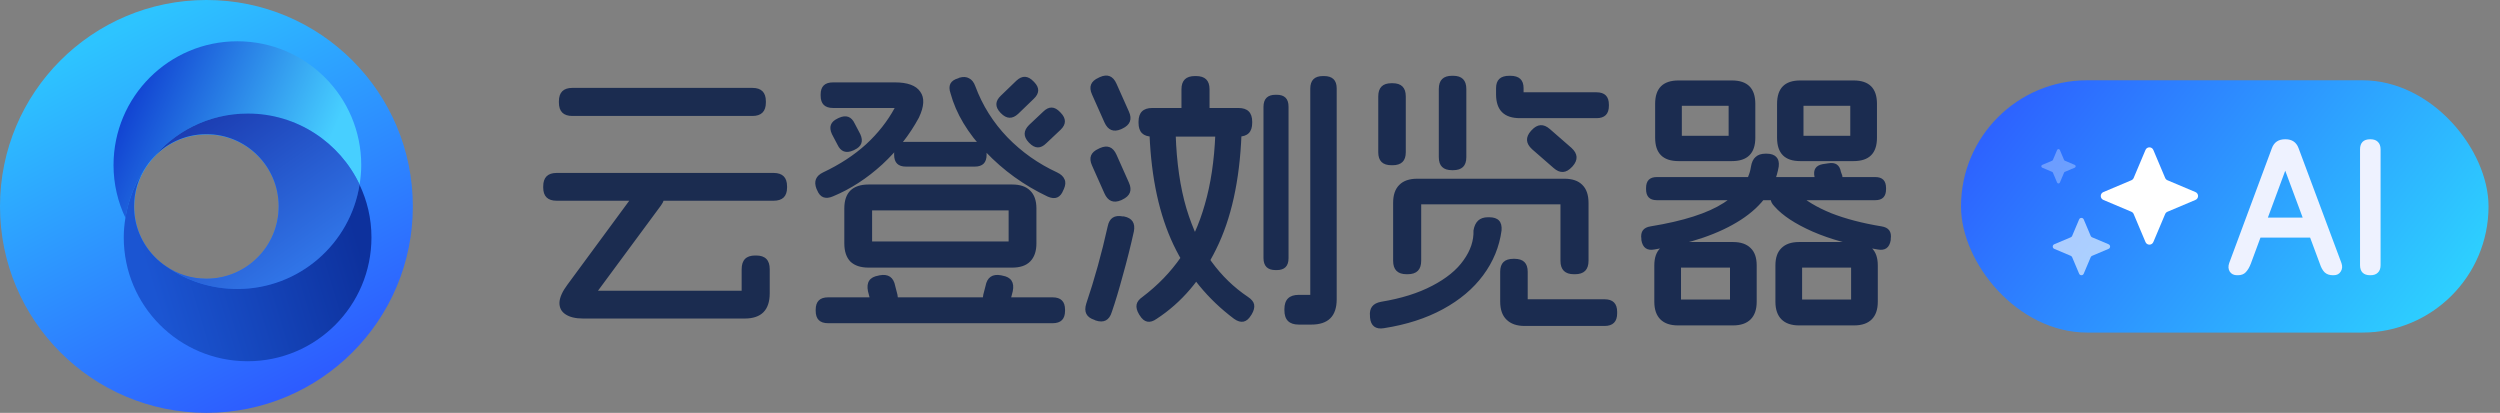
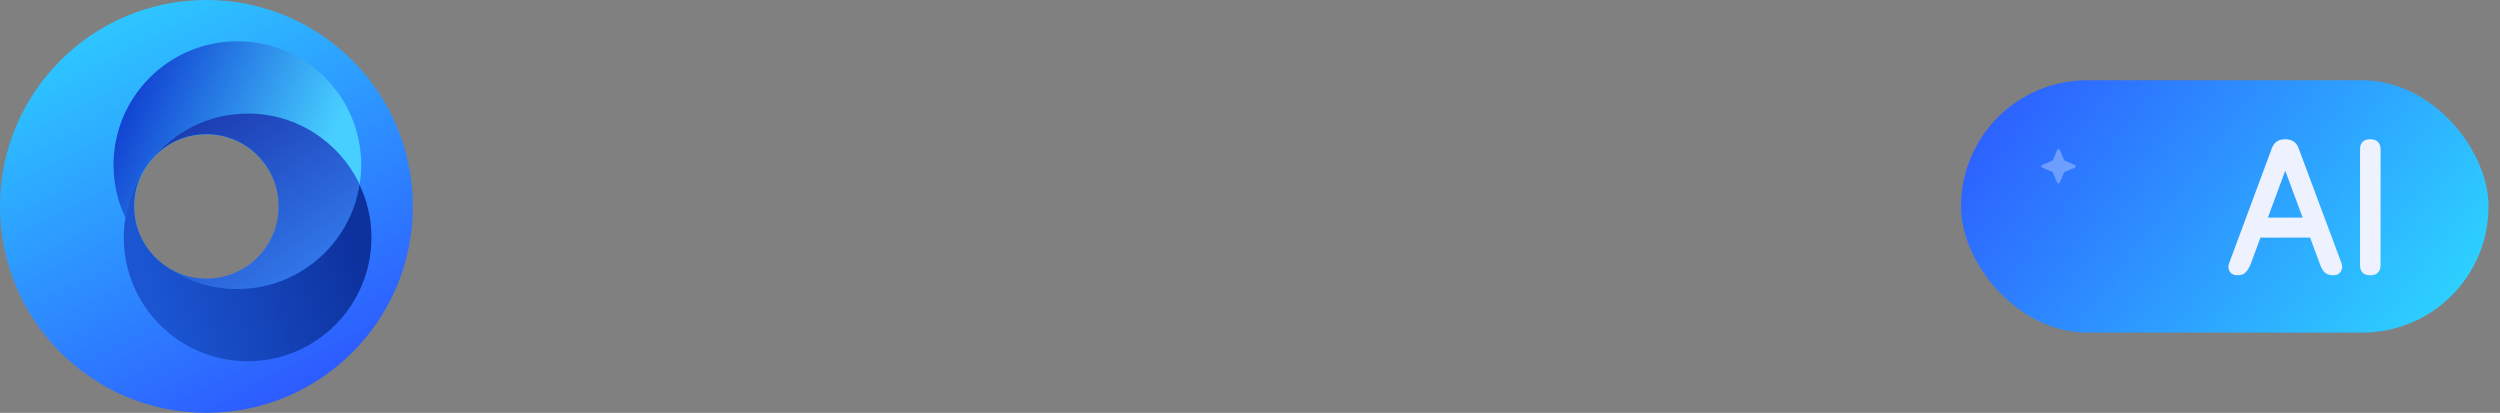
<svg xmlns="http://www.w3.org/2000/svg" width="218" height="36" viewBox="0 0 218 36" fill="none">
  <rect x="0" y="0" width="218" height="36" fill="#808080" stroke="none" />
  <g id="Frame 555">
-     <path id="äºç»æµè§å¨" d="M65.608 7.664C66.392 7.664 66.784 8.056 66.784 8.84V8.936C66.784 9.72 66.392 10.112 65.608 10.112H49.912C49.128 10.112 48.736 9.72 48.736 8.936V8.84C48.736 8.056 49.128 7.664 49.912 7.664H65.608ZM67.456 15.08C68.24 15.08 68.632 15.472 68.632 16.256V16.352C68.632 17.12 68.24 17.504 67.456 17.504H48.544C47.76 17.504 47.368 17.12 47.368 16.352V16.256C47.368 15.472 47.76 15.08 48.544 15.08H67.456ZM57.4 16.256C58.024 16.72 58.104 17.272 57.64 17.912L52.144 25.352H64.672V23.48C64.672 22.68 65.064 22.28 65.848 22.28H65.944C66.728 22.28 67.12 22.68 67.12 23.48V25.568C67.12 27.04 66.392 27.776 64.936 27.776H50.848C50.176 27.776 49.656 27.648 49.288 27.392C48.936 27.152 48.768 26.808 48.784 26.36C48.816 25.912 49.048 25.4 49.48 24.824L55.648 16.448C56.128 15.808 56.68 15.728 57.304 16.208L57.4 16.256ZM73.624 18.176C73.624 17.488 73.8 16.968 74.152 16.616C74.52 16.264 75.048 16.088 75.736 16.088H88.264C88.952 16.088 89.472 16.264 89.824 16.616C90.192 16.968 90.376 17.488 90.376 18.176V21.224C90.376 21.912 90.192 22.44 89.824 22.808C89.472 23.16 88.952 23.336 88.264 23.336H75.736C75.048 23.336 74.52 23.16 74.152 22.808C73.8 22.44 73.624 21.912 73.624 21.224V18.176ZM87.952 18.344H76.048V21.056H87.952V18.344ZM76.696 24.008C77.464 23.864 77.92 24.176 78.064 24.944L78.256 25.688C78.416 26.456 78.112 26.912 77.344 27.056H77.248C76.48 27.216 76.024 26.912 75.88 26.144L75.688 25.4C75.528 24.616 75.832 24.16 76.6 24.032L76.696 24.008ZM91.792 25.928C92.512 25.928 92.872 26.288 92.872 27.008V27.104C92.872 27.824 92.512 28.184 91.792 28.184H72.208C71.488 28.184 71.128 27.824 71.128 27.104V27.008C71.128 26.288 71.488 25.928 72.208 25.928H91.792ZM73.144 10.28C73.784 9.992 74.248 10.16 74.536 10.784L75.016 11.696C75.304 12.32 75.136 12.776 74.512 13.064L74.416 13.112C73.776 13.4 73.312 13.232 73.024 12.608L72.544 11.696C72.256 11.072 72.424 10.616 73.048 10.328L73.144 10.28ZM87.4 24.032C88.168 24.16 88.472 24.616 88.312 25.4L88.12 26.144C87.976 26.912 87.52 27.216 86.752 27.056H86.656C85.888 26.912 85.584 26.456 85.744 25.688L85.936 24.944C86.08 24.176 86.536 23.864 87.304 24.008L87.4 24.032ZM78.04 7.184C79.144 7.184 79.88 7.456 80.248 8C80.632 8.528 80.592 9.28 80.128 10.256C79.328 11.744 78.264 13.104 76.936 14.336C75.608 15.552 74.176 16.48 72.64 17.12C71.968 17.408 71.504 17.224 71.248 16.568L71.2 16.472C70.944 15.816 71.136 15.336 71.776 15.032C73.232 14.344 74.48 13.528 75.52 12.584C76.56 11.624 77.392 10.568 78.016 9.416H72.64C71.92 9.416 71.56 9.056 71.56 8.336V8.24C71.56 7.536 71.92 7.184 72.64 7.184H78.04ZM85 12.368C85.688 12.368 86.032 12.712 86.032 13.4V13.496C86.032 14.184 85.688 14.528 85 14.528H79C78.312 14.528 77.968 14.184 77.968 13.496V13.4C77.968 12.712 78.312 12.368 79 12.368H85ZM83.656 6.776C83.992 6.68 84.272 6.696 84.496 6.824C84.736 6.936 84.92 7.168 85.048 7.52C85.672 9.2 86.608 10.688 87.856 11.984C89.104 13.264 90.544 14.28 92.176 15.032C92.512 15.192 92.728 15.392 92.824 15.632C92.936 15.856 92.92 16.136 92.776 16.472L92.728 16.568C92.472 17.24 92.016 17.432 91.36 17.144C89.296 16.168 87.488 14.864 85.936 13.232C84.384 11.6 83.368 9.904 82.888 8.144C82.648 7.456 82.872 7.016 83.56 6.824L83.656 6.776ZM90.976 9.728C91.472 9.248 91.96 9.264 92.44 9.776L92.488 9.824C92.984 10.336 92.984 10.832 92.488 11.312L91.24 12.488C90.744 12.984 90.248 12.976 89.752 12.464L89.704 12.416C89.224 11.904 89.232 11.4 89.728 10.904L90.976 9.728ZM88.624 7.04C89.136 6.56 89.64 6.584 90.136 7.112L90.184 7.16C90.664 7.656 90.648 8.144 90.136 8.624L88.792 9.92C88.28 10.4 87.776 10.384 87.28 9.872L87.232 9.824C86.752 9.312 86.768 8.816 87.28 8.336L88.624 7.04ZM101.392 10.664C102.096 10.648 102.472 11 102.52 11.72C102.6 14.184 102.912 16.336 103.456 18.176C104.016 20.016 104.744 21.56 105.64 22.808C106.536 24.04 107.592 25.064 108.808 25.88C109.128 26.088 109.312 26.312 109.36 26.552C109.408 26.808 109.336 27.096 109.144 27.416L109.096 27.488C108.712 28.128 108.216 28.232 107.608 27.8C105.32 26.088 103.56 23.936 102.328 21.344C101.096 18.752 100.4 15.56 100.24 11.768C100.192 11.048 100.544 10.68 101.296 10.664H101.392ZM107.992 9.416C108.792 9.416 109.192 9.816 109.192 10.616V10.712C109.192 11.512 108.792 11.912 107.992 11.912H100.48C99.68 11.912 99.28 11.512 99.28 10.712V10.616C99.28 9.816 99.68 9.416 100.48 9.416H107.992ZM104.296 6.632C105.08 6.632 105.472 7.016 105.472 7.784V9.488C105.472 10.272 105.08 10.664 104.296 10.664H104.2C103.416 10.664 103.024 10.272 103.024 9.488V7.784C103.024 7.016 103.416 6.632 104.2 6.632H104.296ZM111.328 8.264C112.016 8.264 112.36 8.608 112.36 9.296V22.52C112.36 23.208 112.016 23.552 111.328 23.552H111.232C110.528 23.552 110.176 23.2 110.176 22.496V9.32C110.176 8.616 110.528 8.264 111.232 8.264H111.328ZM115.456 6.632C116.192 6.632 116.56 6.992 116.56 7.712V26.096C116.56 27.568 115.824 28.304 114.352 28.304H113.248C112.416 28.304 112 27.888 112 27.056V26.96C112 26.128 112.416 25.712 113.248 25.712H114.256V7.736C114.256 7 114.624 6.632 115.36 6.632H115.456ZM98.008 18.872C98.728 19.016 99.016 19.456 98.872 20.192C98.584 21.488 98.264 22.76 97.912 24.008C97.576 25.256 97.256 26.32 96.952 27.2C96.728 27.936 96.256 28.184 95.536 27.944L95.44 27.896C94.736 27.672 94.496 27.2 94.72 26.48C95.44 24.352 96.064 22.104 96.592 19.736C96.736 19.016 97.176 18.728 97.912 18.872H98.008ZM95.896 6.728C96.568 6.424 97.056 6.616 97.36 7.304L98.44 9.728C98.744 10.4 98.552 10.896 97.864 11.216L97.768 11.264C97.096 11.552 96.608 11.352 96.304 10.664L95.224 8.24C94.92 7.568 95.112 7.08 95.8 6.776L95.896 6.728ZM95.896 12.92C96.568 12.616 97.056 12.808 97.36 13.496L98.44 15.92C98.744 16.592 98.552 17.088 97.864 17.408L97.768 17.456C97.096 17.744 96.608 17.544 96.304 16.856L95.224 14.432C94.92 13.76 95.112 13.272 95.8 12.968L95.896 12.92ZM107.2 10.664C107.936 10.68 108.288 11.048 108.256 11.768C108.096 15.768 107.36 19.088 106.048 21.728C104.752 24.368 103.024 26.392 100.864 27.8C100.256 28.232 99.76 28.128 99.376 27.488L99.328 27.416C99.136 27.096 99.064 26.808 99.112 26.552C99.16 26.312 99.336 26.088 99.64 25.88C100.968 24.872 102.08 23.72 102.976 22.424C103.872 21.112 104.568 19.576 105.064 17.816C105.576 16.056 105.88 14.032 105.976 11.744C106.008 11.008 106.384 10.648 107.104 10.664H107.2ZM121.432 7.256C122.2 7.256 122.584 7.64 122.584 8.408V13.28C122.584 14.032 122.2 14.408 121.432 14.408H121.336C120.568 14.408 120.184 14.032 120.184 13.28V8.408C120.184 7.64 120.568 7.256 121.336 7.256H121.432ZM126.712 6.608C127.48 6.608 127.864 6.992 127.864 7.76V13.712C127.864 14.464 127.48 14.84 126.712 14.84H126.616C125.848 14.84 125.464 14.464 125.464 13.712V7.76C125.464 6.992 125.848 6.608 126.616 6.608H126.712ZM137.032 12.896C137.592 13.408 137.624 13.944 137.128 14.504L137.08 14.552C136.568 15.112 136.032 15.144 135.472 14.648L133.6 13.016C133.04 12.504 133.008 11.968 133.504 11.408L133.552 11.36C134.064 10.8 134.6 10.768 135.16 11.264L137.032 12.896ZM131.704 6.608C132.472 6.608 132.856 6.968 132.856 7.688V8.048H139.216C139.936 8.048 140.296 8.408 140.296 9.128V9.224C140.296 9.944 139.936 10.304 139.216 10.304H132.544C131.152 10.304 130.456 9.608 130.456 8.216V7.688C130.456 6.968 130.84 6.608 131.608 6.608H131.704ZM136.408 15.584C137.096 15.584 137.616 15.76 137.968 16.112C138.336 16.464 138.52 16.992 138.52 17.696V22.736C138.52 23.52 138.128 23.912 137.344 23.912H137.248C136.464 23.912 136.072 23.52 136.072 22.736V17.816H123.928V22.736C123.928 23.52 123.536 23.912 122.752 23.912H122.656C121.872 23.912 121.48 23.52 121.48 22.736V17.696C121.48 17.008 121.656 16.488 122.008 16.136C122.36 15.768 122.888 15.584 123.592 15.584H136.408ZM128.488 20.096C128.552 19.712 128.688 19.424 128.896 19.232C129.104 19.04 129.392 18.944 129.76 18.944H129.856C130.64 18.944 131 19.328 130.936 20.096C130.744 21.52 130.208 22.824 129.328 24.008C128.464 25.176 127.296 26.16 125.824 26.96C124.352 27.76 122.64 28.312 120.688 28.616C120.32 28.68 120.032 28.632 119.824 28.472C119.616 28.312 119.496 28.048 119.464 27.68V27.584C119.384 26.864 119.712 26.44 120.448 26.312C122.192 26.024 123.672 25.56 124.888 24.92C126.12 24.28 127.032 23.536 127.624 22.688C128.232 21.84 128.52 20.976 128.488 20.096ZM132.064 22.568C132.832 22.568 133.216 22.944 133.216 23.696V26.096H139.912C140.648 26.096 141.016 26.464 141.016 27.2V27.32C141.016 28.056 140.648 28.424 139.912 28.424H132.952C132.264 28.424 131.736 28.24 131.368 27.872C131 27.52 130.816 26.992 130.816 26.288V23.696C130.816 22.944 131.2 22.568 131.968 22.568H132.064ZM154.816 23.144C154.816 22.472 154.992 21.968 155.344 21.632C155.696 21.28 156.208 21.104 156.88 21.104H161.68C162.352 21.104 162.864 21.28 163.216 21.632C163.568 21.968 163.744 22.472 163.744 23.144V26.312C163.744 26.984 163.568 27.496 163.216 27.848C162.864 28.2 162.352 28.376 161.68 28.376H156.88C156.208 28.376 155.696 28.2 155.344 27.848C154.992 27.496 154.816 26.984 154.816 26.312V23.144ZM161.416 23.336H157.144V26.12H161.416V23.336ZM144.256 23.144C144.256 22.472 144.432 21.968 144.784 21.632C145.136 21.28 145.648 21.104 146.32 21.104H151.12C151.792 21.104 152.304 21.28 152.656 21.632C153.008 21.968 153.184 22.472 153.184 23.144V26.312C153.184 26.984 153.008 27.496 152.656 27.848C152.304 28.2 151.792 28.376 151.12 28.376H146.32C145.648 28.376 145.136 28.2 144.784 27.848C144.432 27.496 144.256 26.984 144.256 26.312V23.144ZM150.856 23.336H146.584V26.12H150.856V23.336ZM152.68 14.552C152.744 14.152 152.88 13.864 153.088 13.688C153.296 13.496 153.584 13.4 153.952 13.4H154.048C154.432 13.4 154.712 13.496 154.888 13.688C155.08 13.88 155.152 14.16 155.104 14.528C154.784 16.4 153.688 17.944 151.816 19.16C149.944 20.376 147.432 21.24 144.28 21.752C143.624 21.88 143.24 21.608 143.128 20.936V20.84C143.032 20.2 143.304 19.832 143.944 19.736C146.792 19.272 148.912 18.592 150.304 17.696C151.712 16.8 152.504 15.752 152.68 14.552ZM163.528 15.44C164.152 15.44 164.464 15.76 164.464 16.4V16.496C164.464 17.136 164.152 17.456 163.528 17.456H144.472C143.848 17.456 143.536 17.136 143.536 16.496V16.4C143.536 15.76 143.848 15.44 144.472 15.44H163.528ZM144.328 9.056C144.328 7.696 145.008 7.016 146.368 7.016H151.024C152.384 7.016 153.064 7.696 153.064 9.056V12.008C153.064 13.368 152.384 14.048 151.024 14.048H146.368C145.008 14.048 144.328 13.368 144.328 12.008V9.056ZM150.736 9.224H146.656V11.84H150.736V9.224ZM155.032 16.544C155.336 16.352 155.624 16.28 155.896 16.328C156.168 16.376 156.44 16.536 156.712 16.808C157.432 17.48 158.416 18.072 159.664 18.584C160.928 19.08 162.392 19.464 164.056 19.736C164.696 19.832 164.968 20.2 164.872 20.84V20.936C164.76 21.608 164.376 21.88 163.72 21.752C161.48 21.384 159.592 20.864 158.056 20.192C156.536 19.52 155.432 18.792 154.744 18.008C154.488 17.752 154.376 17.504 154.408 17.264C154.456 17.008 154.632 16.784 154.936 16.592L155.032 16.544ZM159.424 14.24C160.048 14.128 160.416 14.376 160.528 14.984L160.648 15.32C160.76 15.944 160.512 16.304 159.904 16.4L159.424 16.496C158.8 16.608 158.44 16.36 158.344 15.752L158.224 15.416C158.096 14.792 158.336 14.424 158.944 14.312L159.424 14.24ZM154.96 9.056C154.96 7.696 155.632 7.016 156.976 7.016H161.632C162.992 7.016 163.672 7.696 163.672 9.056V12.008C163.672 13.368 162.992 14.048 161.632 14.048H156.976C155.632 14.048 154.96 13.368 154.96 12.008V9.056ZM161.344 9.224H157.264V11.84H161.344V9.224Z" fill="#1B2C50" />
    <g id="Group 1000002475">
      <rect id="Rectangle 58" x="171" y="7" width="46" height="22" rx="11" fill="url(#paint0_linear_4632_961)" />
      <g id="Frame 1000002672">
-         <path id="Star 1" d="M187.087 13.075C187.215 12.773 187.643 12.773 187.771 13.075L188.803 15.519C188.841 15.608 188.912 15.679 189.001 15.717L191.445 16.749C191.747 16.877 191.747 17.305 191.445 17.433L189.001 18.465C188.912 18.503 188.841 18.574 188.803 18.663L187.771 21.107C187.643 21.409 187.215 21.409 187.087 21.107L186.055 18.663C186.017 18.574 185.946 18.503 185.857 18.465L183.413 17.433C183.111 17.305 183.111 16.877 183.413 16.749L185.857 15.717C185.946 15.679 186.017 15.608 186.055 15.519L187.087 13.075Z" fill="white" />
-         <path id="Star 2" opacity="0.6" d="M181.299 19.134C181.374 18.956 181.626 18.956 181.701 19.134L182.31 20.574C182.332 20.626 182.374 20.668 182.426 20.69L183.866 21.299C184.045 21.374 184.045 21.626 183.866 21.701L182.426 22.31C182.374 22.332 182.332 22.374 182.31 22.426L181.701 23.866C181.626 24.044 181.374 24.044 181.299 23.866L180.69 22.426C180.668 22.374 180.626 22.332 180.574 22.31L179.134 21.701C178.955 21.626 178.955 21.374 179.134 21.299L180.574 20.69C180.626 20.668 180.668 20.626 180.69 20.574L181.299 19.134Z" fill="white" />
        <path id="Star 3" opacity="0.3" d="M179.379 13.08C179.424 12.973 179.576 12.973 179.621 13.08L179.986 13.944C179.999 13.976 180.024 14.001 180.056 14.014L180.92 14.379C181.027 14.424 181.027 14.576 180.92 14.621L180.056 14.986C180.024 14.999 179.999 15.024 179.986 15.056L179.621 15.92C179.576 16.027 179.424 16.027 179.379 15.92L179.014 15.056C179.001 15.024 178.976 14.999 178.944 14.986L178.08 14.621C177.973 14.576 177.973 14.424 178.08 14.379L178.944 14.014C178.976 14.001 179.001 13.976 179.014 13.944L179.379 13.08Z" fill="white" />
      </g>
      <path id="AI" d="M204.176 22.944C204.272 23.221 204.251 23.467 204.112 23.68C203.984 23.893 203.776 24 203.488 24H203.424C203.125 24 202.885 23.915 202.704 23.744C202.533 23.573 202.395 23.323 202.288 22.992L198.896 13.872H199.648L196.272 22.992C196.144 23.323 195.995 23.573 195.824 23.744C195.664 23.915 195.435 24 195.136 24H195.072C194.784 24 194.571 23.893 194.432 23.68C194.304 23.467 194.288 23.221 194.384 22.944L198.112 12.912C198.304 12.4 198.688 12.144 199.264 12.144H199.296C199.861 12.144 200.24 12.4 200.432 12.912L204.176 22.944ZM201.984 18.976V20.72H196.56V18.976H201.984ZM207.587 23.12C207.587 23.408 207.507 23.627 207.347 23.776C207.198 23.925 206.984 24 206.707 24H206.675C206.387 24 206.168 23.925 206.019 23.776C205.87 23.627 205.795 23.408 205.795 23.12V13.024C205.795 12.736 205.87 12.517 206.019 12.368C206.168 12.219 206.387 12.144 206.675 12.144H206.707C206.984 12.144 207.198 12.219 207.347 12.368C207.507 12.517 207.587 12.736 207.587 13.024V23.12Z" fill="#EEF2FF" />
    </g>
    <g id="_é¥æ§ç°_1" clip-path="url(#clip0_4632_961)">
      <path id="Vector" d="M18 0C8.055 0 0 8.055 0 18C0 27.945 8.055 36 18 36C27.945 36 36 27.945 36 18C36 8.055 27.945 0 18 0ZM24.3 18.018C24.3 21.501 21.483 24.318 18 24.318C15.003 24.318 12.51 22.23 11.862 19.431C11.862 19.422 11.862 19.413 11.862 19.404C11.817 19.188 11.772 18.963 11.745 18.747C11.745 18.738 11.745 18.729 11.745 18.72C11.718 18.495 11.709 18.261 11.709 18.027C11.709 18.027 11.709 18.027 11.709 18.018C11.709 18.009 11.709 17.991 11.709 17.982C11.709 17.721 11.736 17.46 11.763 17.208C11.772 17.118 11.79 17.028 11.808 16.938C11.844 16.74 11.889 16.533 11.943 16.344C11.979 16.227 12.015 16.11 12.051 16.002C12.114 15.831 12.177 15.66 12.249 15.489C12.303 15.372 12.357 15.264 12.411 15.156C12.474 15.039 12.537 14.922 12.609 14.814C12.663 14.724 12.699 14.634 12.762 14.553C12.897 14.364 13.041 14.175 13.185 13.986C14.337 12.609 16.074 11.727 18.009 11.727C21.492 11.727 24.309 14.544 24.309 18.027C24.309 18.027 24.309 18.027 24.309 18.036C24.309 18.045 24.309 18.036 24.309 18.045L24.3 18.018Z" fill="url(#paint1_linear_4632_961)" />
      <path id="Vector_2" d="M13.176 13.959C15.156 11.493 18.189 9.9 21.6 9.9C25.911 9.9 29.628 12.438 31.356 16.092C31.446 15.543 31.5 14.976 31.5 14.4C31.5 8.433 26.667 3.6 20.7 3.6C14.733 3.6 9.9 8.433 9.9 14.4C9.9 16.056 10.278 17.613 10.944 19.008C11.205 17.361 11.826 15.831 12.753 14.517C12.888 14.319 13.023 14.13 13.176 13.95V13.959Z" fill="url(#paint2_linear_4632_961)" />
      <path id="Vector_3" d="M21.6 9.9C18.189 9.9 15.156 11.484 13.176 13.959C14.328 12.582 16.065 11.7 18 11.7C21.483 11.7 24.3 14.517 24.3 18C24.3 21.483 21.483 24.3 18 24.3C16.713 24.3 15.516 23.913 14.517 23.247C16.272 24.471 18.396 25.2 20.7 25.2C26.091 25.2 30.546 21.249 31.356 16.092C29.628 12.438 25.911 9.9 21.6 9.9Z" fill="url(#paint3_linear_4632_961)" />
      <path id="Vector_4" d="M31.356 16.092C30.546 21.249 26.091 25.2 20.7 25.2C18.396 25.2 16.272 24.48 14.517 23.247C14.319 23.112 14.13 22.977 13.95 22.824C12.573 21.672 11.691 19.935 11.691 18C11.691 16.713 12.078 15.516 12.744 14.517C11.826 15.831 11.196 17.361 10.935 19.008C10.845 19.557 10.791 20.124 10.791 20.7C10.791 26.667 15.624 31.5 21.591 31.5C27.558 31.5 32.391 26.667 32.391 20.7C32.391 19.044 32.013 17.487 31.347 16.092H31.356Z" fill="url(#paint4_linear_4632_961)" />
    </g>
  </g>
  <defs>
    <linearGradient id="paint0_linear_4632_961" x1="172.738" y1="7" x2="211.33" y2="36.434" gradientUnits="userSpaceOnUse">
      <stop stop-color="#2D5AFF" />
      <stop offset="1" stop-color="#2DDCFF" />
    </linearGradient>
    <linearGradient id="paint1_linear_4632_961" x1="-5.743" y1="11.044" x2="10.793" y2="42.541" gradientUnits="userSpaceOnUse">
      <stop stop-color="#2DC4FF" />
      <stop offset="1" stop-color="#2D5AFF" />
    </linearGradient>
    <linearGradient id="paint2_linear_4632_961" x1="31.273" y1="6.444" x2="14.126" y2="-0.874" gradientUnits="userSpaceOnUse">
      <stop stop-color="#47CFFF" />
      <stop offset="1" stop-color="#0E3ACF" />
    </linearGradient>
    <linearGradient id="paint3_linear_4632_961" x1="34.099" y1="17.631" x2="24.777" y2="4.518" gradientUnits="userSpaceOnUse">
      <stop stop-color="#3074E7" />
      <stop offset="1" stop-color="#1B3BB0" />
    </linearGradient>
    <linearGradient id="paint4_linear_4632_961" x1="31.509" y1="21.953" x2="13.918" y2="27.269" gradientUnits="userSpaceOnUse">
      <stop stop-color="#0D319D" />
      <stop offset="1" stop-color="#1B55D2" />
    </linearGradient>
    <clipPath id="clip0_4632_961">
      <rect width="36" height="36" fill="white" />
    </clipPath>
  </defs>
</svg>